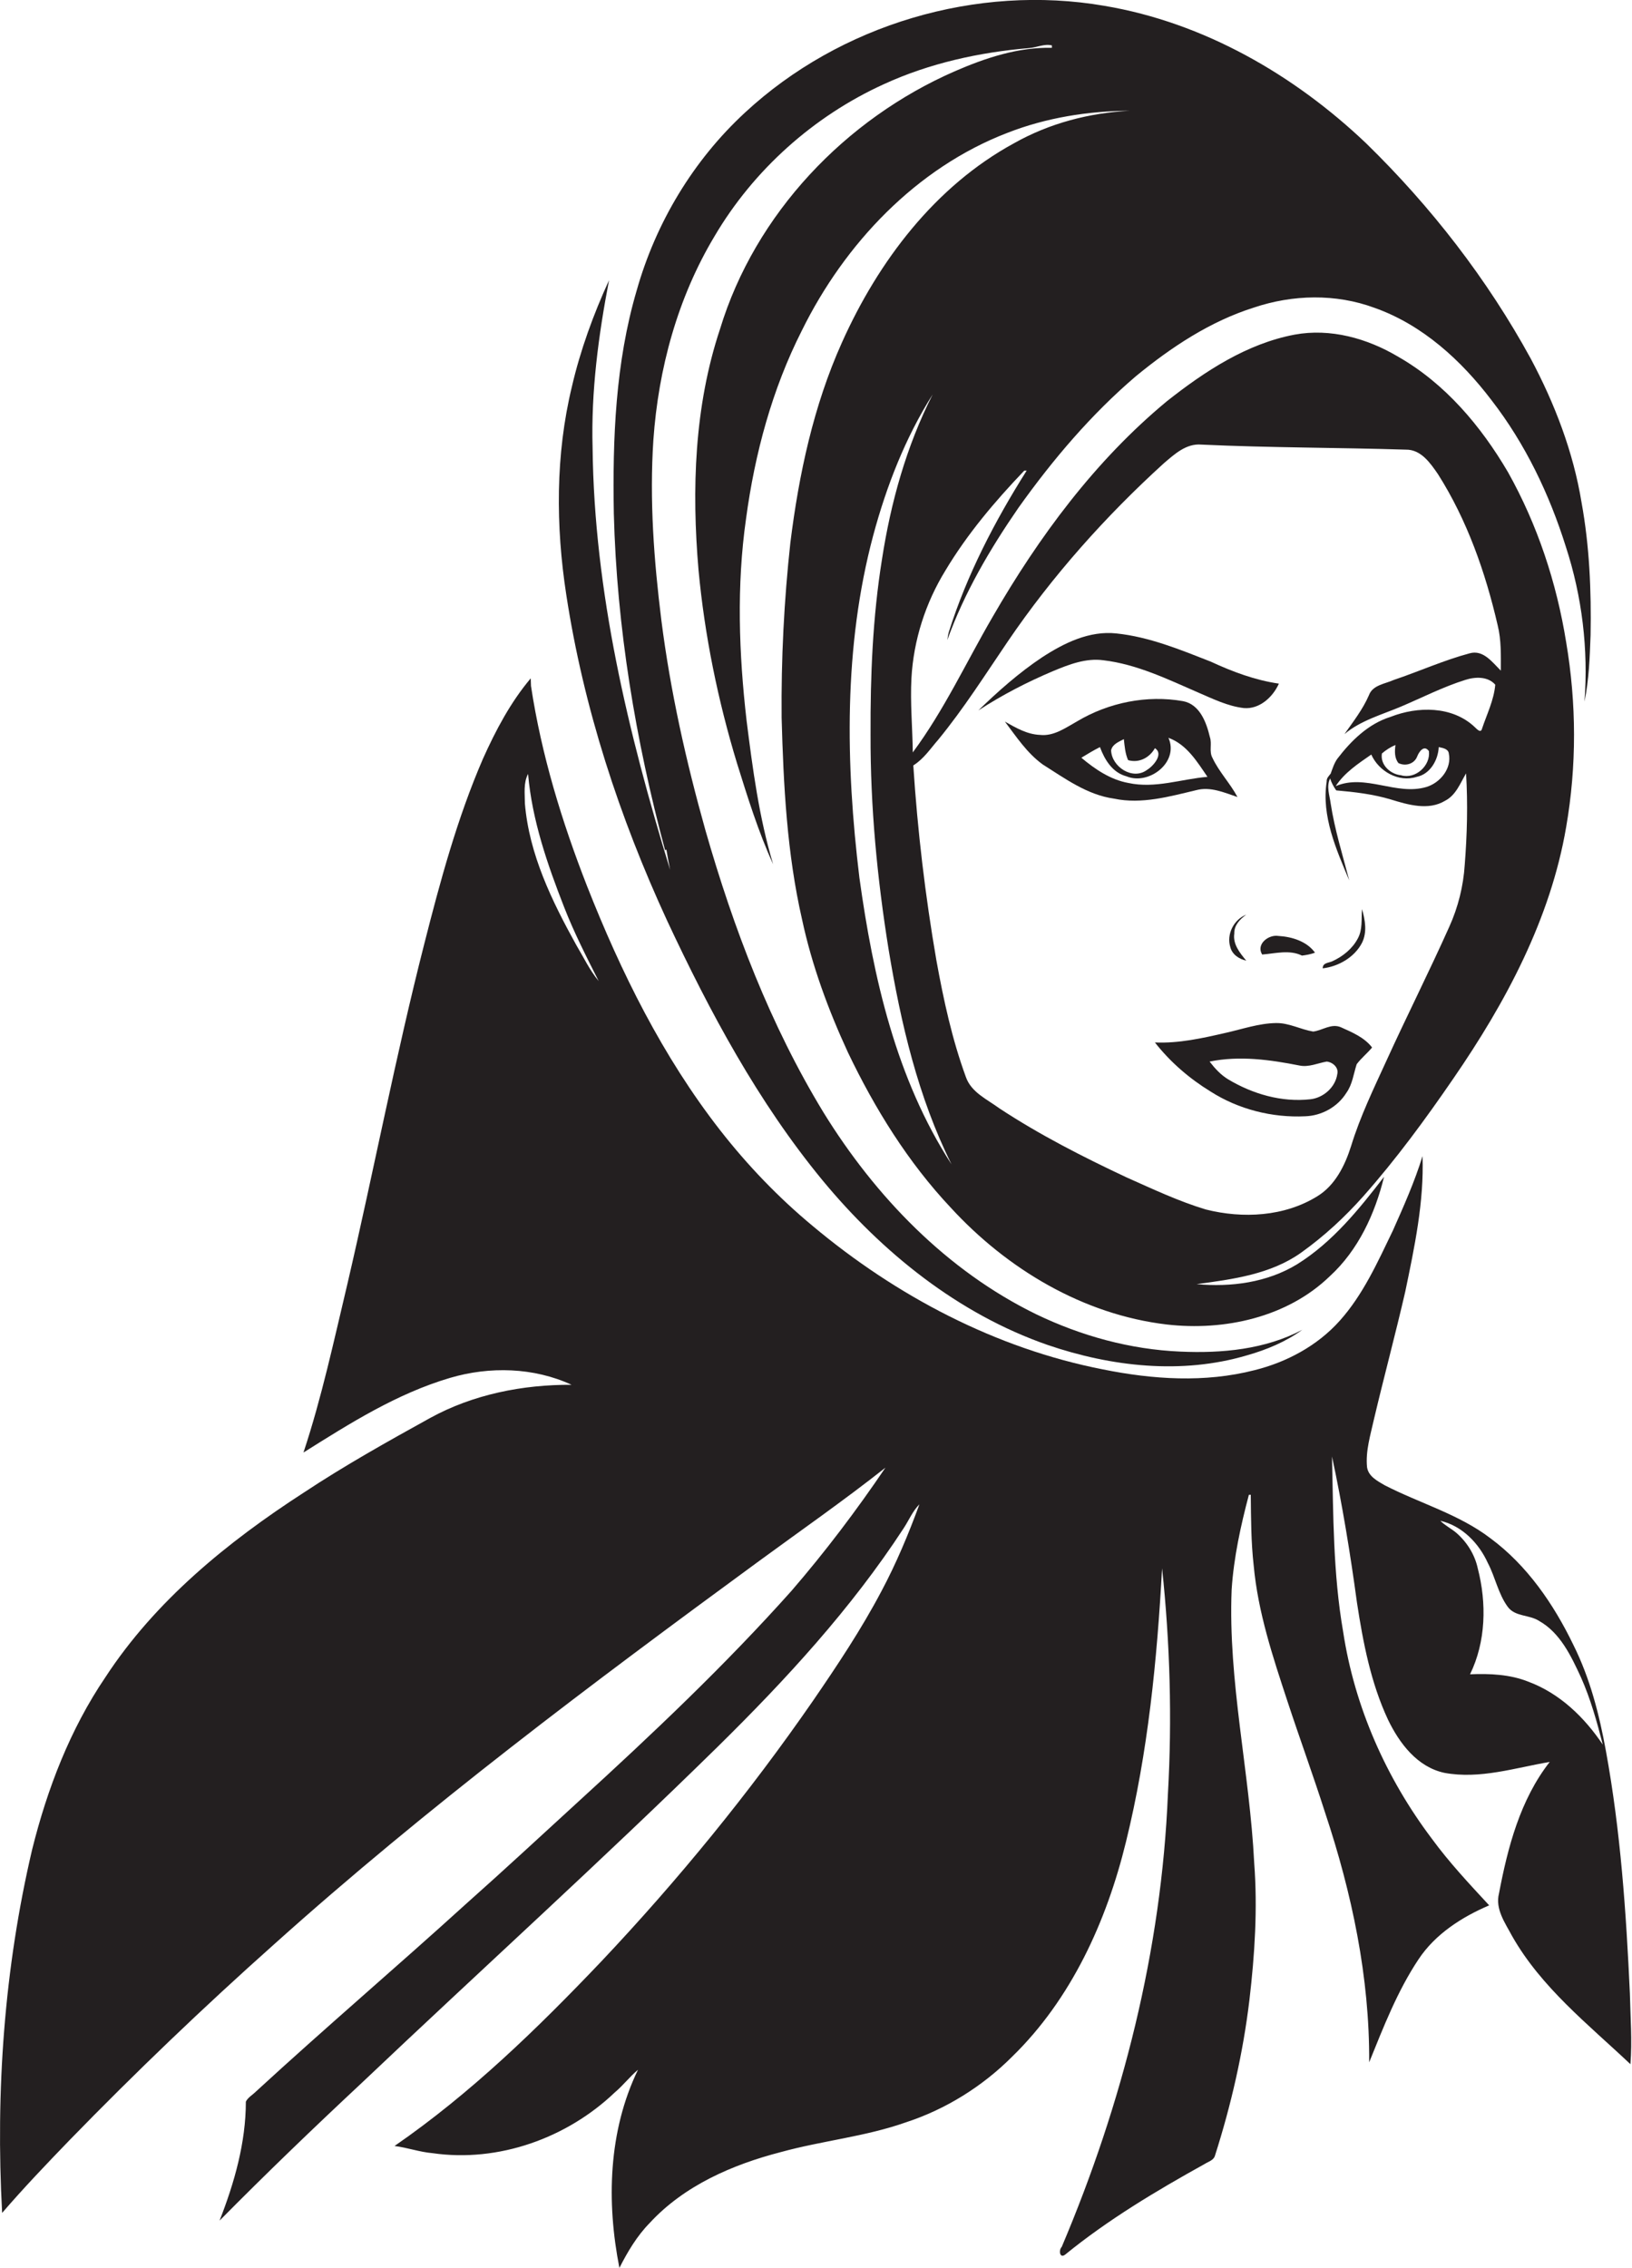
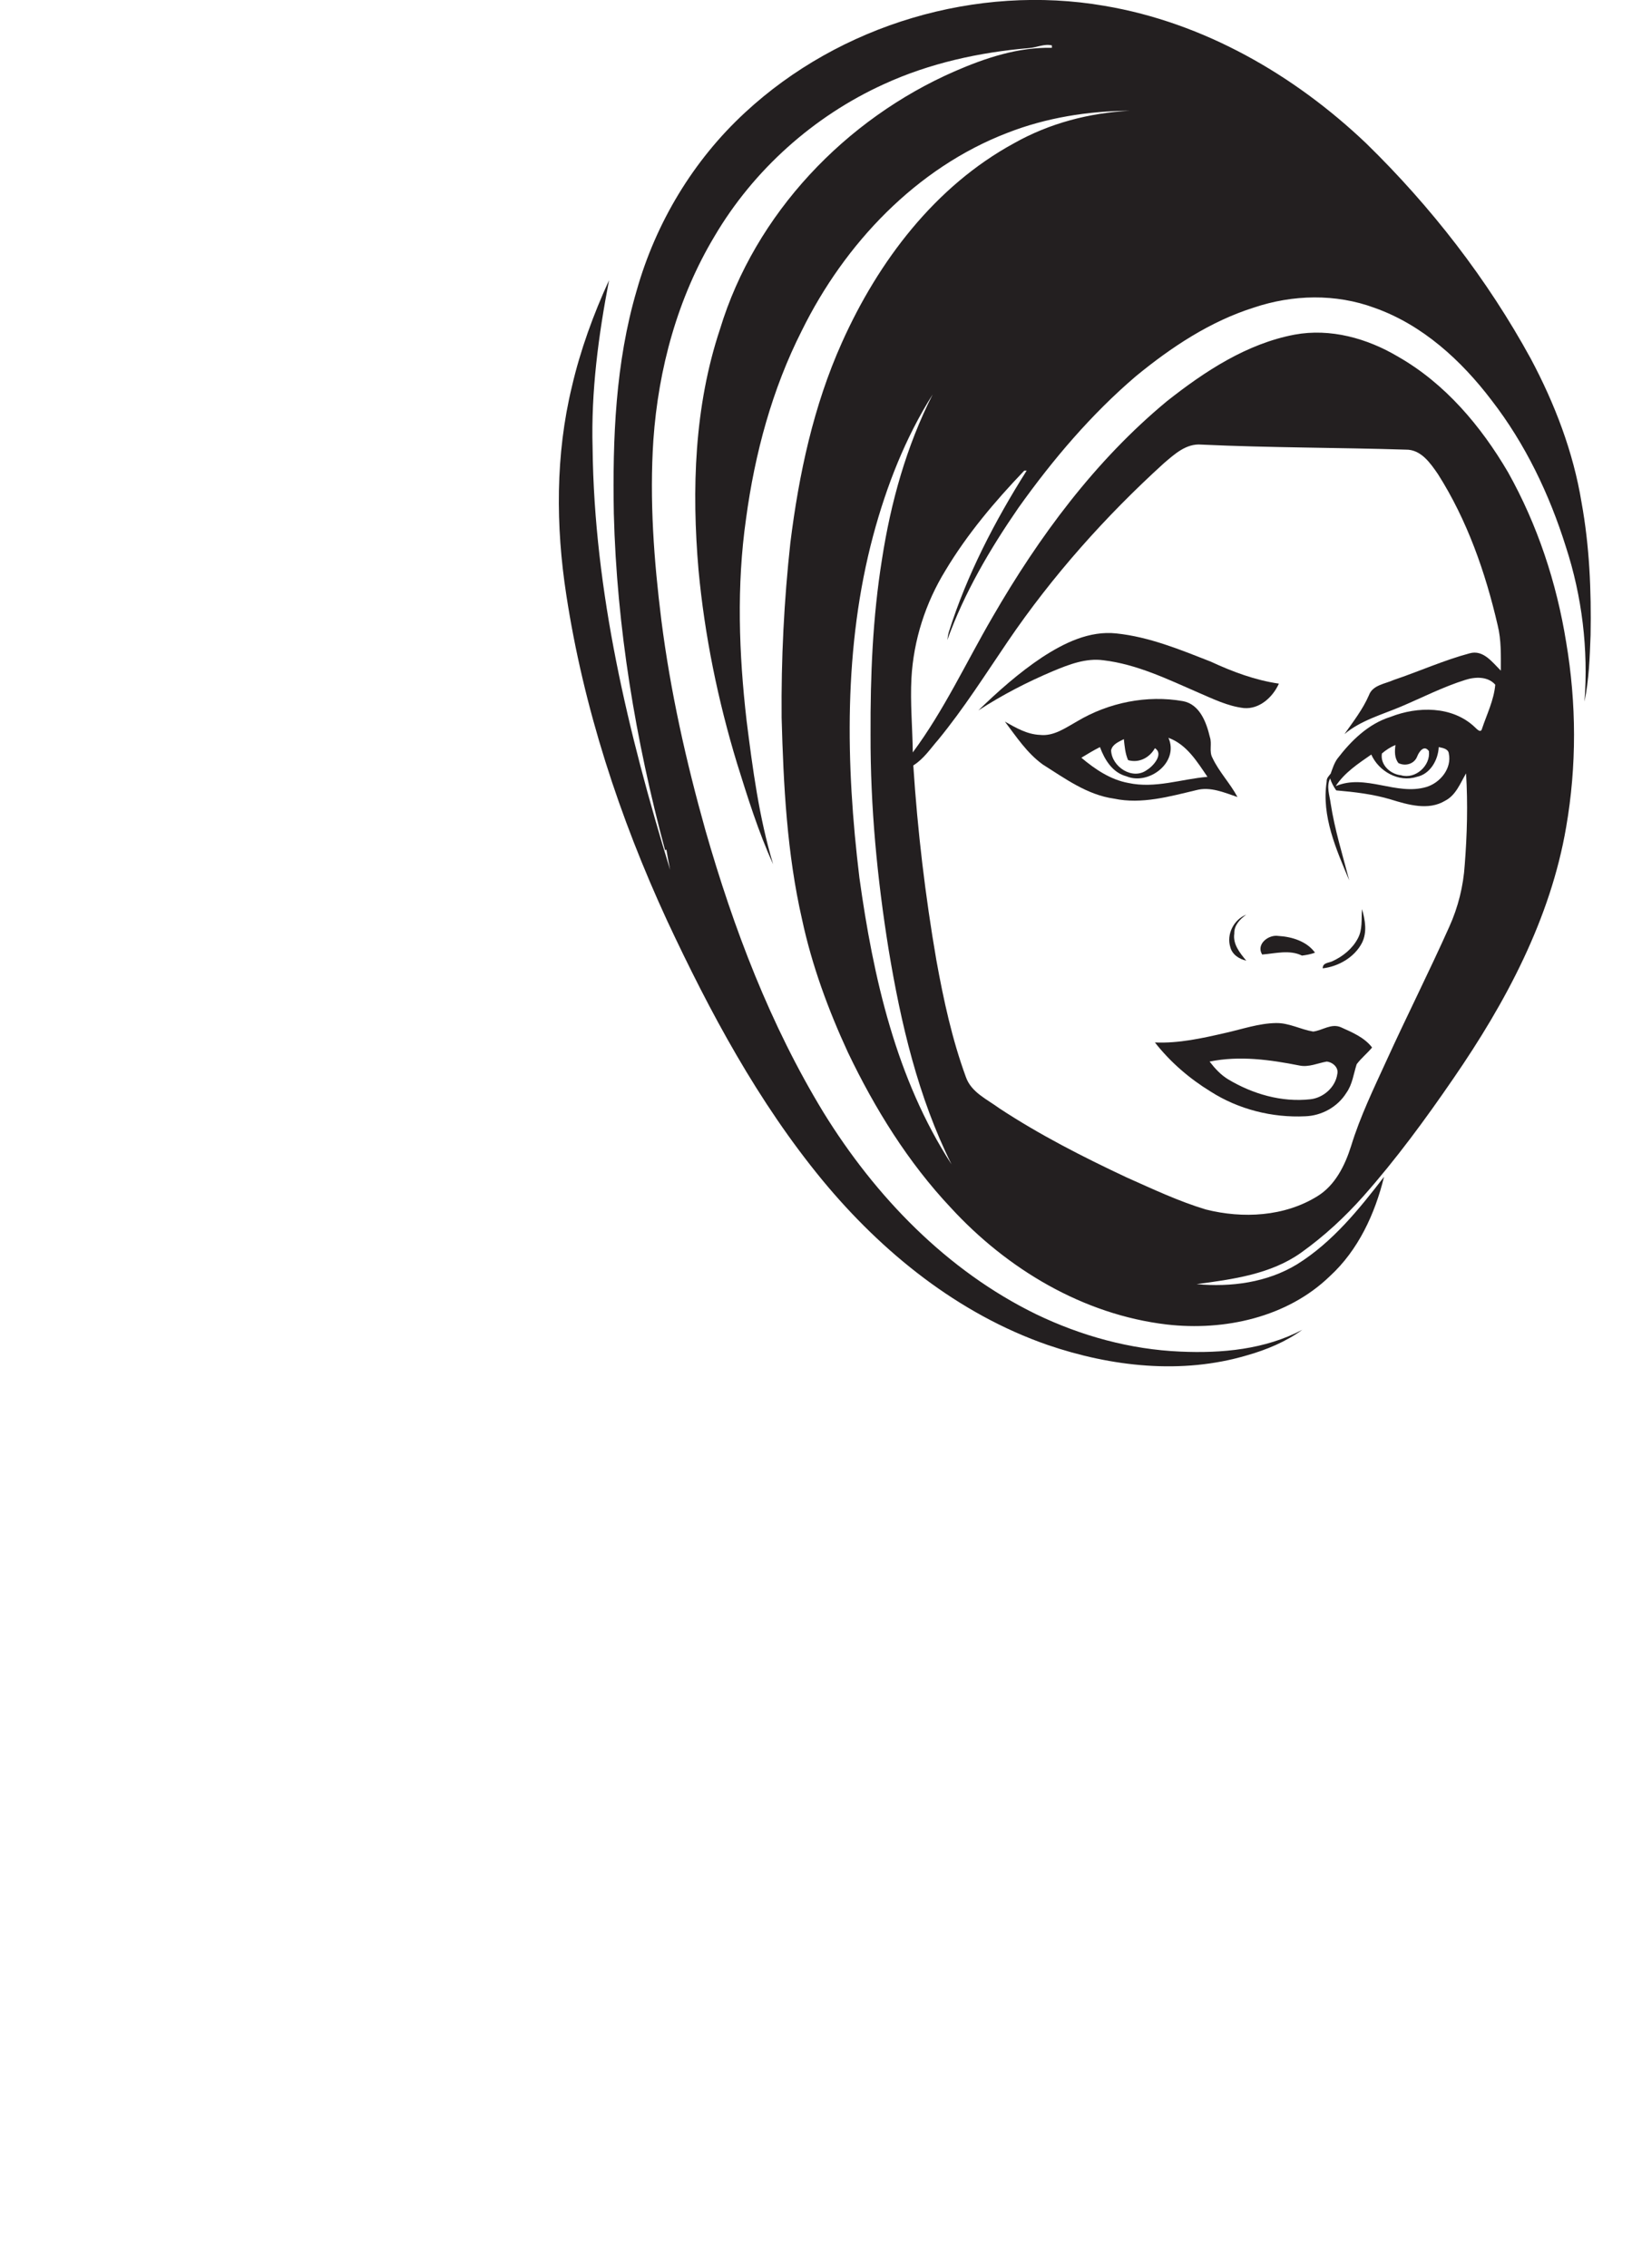
<svg xmlns="http://www.w3.org/2000/svg" version="1.1" id="Layer_1" x="0px" y="0px" viewBox="0 0 614.7 853.9" enable-background="new 0 0 614.7 853.9" xml:space="preserve">
  <g>
    <path fill="#231F20" d="M251.3,346.7c16.1,34.4,34.2,68.2,58.5,97.7c22.5,27.2,51.1,50.3,84.8,62c24,8.2,50.5,11.2,75.1,3.9   c7.4-2.1,14.6-5.1,20.8-9.6c-14,7.4-30.3,8.9-45.9,8.2c-18.9-0.8-37.4-5.9-54.4-14.1c-33.6-16.4-60.5-44.3-80-75.9   c-20.1-33-33.9-69.3-44.5-106.3c-7.3-26-13.2-52.3-16.6-79.1c-2.8-22.5-4.5-45.2-3-67.9c1.9-26.8,9.1-53.4,23-76.6   c14.7-25,37.4-45.3,63.8-57.3c17.2-7.9,35.9-12,54.7-13.6c2.9-0.2,5.7-1.7,8.6-1c0,0.2,0,0.7,0,0.9c-12.6-0.3-25,3.8-36.5,8.8   c-41.3,18-75.3,53.7-88.5,97.1c-9.7,29.1-10.7,60.4-8.1,90.7c2.3,24.7,7.3,49.1,14.5,72.8c4,12.8,8,25.7,13.6,38   c-5.3-17.6-7.7-35.9-10-54.1c-2.9-25.2-3.8-50.8-0.2-76c3.3-24.5,9.8-48.7,21-70.8c16.1-32.7,43.1-61.3,77.5-74.5   c14.6-5.7,30.3-8.2,46-8.3c-15.2,0.8-30.2,4.7-43.5,12.2c-29.8,16.2-51.2,44.5-64.9,75.1c-10.7,23.8-16.2,49.6-19.4,75.3   c-2.4,21.9-3.5,43.9-3.3,65.9c0.7,25.5,2,51.1,7.7,76c3.7,17.3,9.9,34.1,17.3,50.1c10.1,21.1,22.6,41.3,38.7,58.4   c21.2,23.1,49.9,40.3,81.4,44c21.7,2.5,45.4-2.7,61.4-18.2c10.7-9.8,17-23.5,20.4-37.4c-9.4,12.2-19.4,24.6-32.7,32.9   c-11.3,6.9-24.9,8.7-37.9,7.5c13.5-1.8,27.9-3.7,39.3-11.8c8.7-6.2,16.5-13.4,23.6-21.4c12.3-13.9,23.3-28.9,33.8-44.2   c19.7-28.6,36.6-60.1,42.5-94.7c4-23,3.9-46.6,0-69.6c-3.6-22.4-10.8-44.2-21.9-64c-10.2-17.4-23.7-33.4-41.4-43.5   c-11.6-6.9-25.5-10.8-39-8.3c-18,3.4-33.8,13.8-48,25c-27.1,22.4-48.3,51.1-65.8,81.4c-9.9,17-18.2,35-30,50.9   c-0.1-9.3-1-18.7-0.5-28c0.8-14.3,5.3-28.3,12.8-40.5c8.2-13.7,18.6-26,29.7-37.6l0.9,0c-12,19-22.5,39.2-29.3,60.7   c-0.3,1-0.4,2-0.6,3.1c6.4-17.8,16.1-34.3,26.8-49.8c12.9-18.1,27.4-35.2,44.3-49.6c13.3-10.9,27.9-20.6,44.4-25.8   c14.6-4.9,30.8-5.3,45.4,0.1c18.1,6.4,32.7,19.8,44.1,34.8c12.7,16.4,21.8,35.4,28,55.2c6.1,18.7,8.5,38.6,7,58.3   c1.7-8.3,2-16.7,2.3-25.1c0.3-16.7-0.4-33.4-3.4-49.9c-3.1-19-10.1-37.2-19.1-54.1c-16.4-30-37.6-57.3-62-81.1   C487.5,28.2,453.4,8.5,416,2.2c-48.1-8.3-99.6,7-135.4,40.2c-19.5,18-33.6,41.5-40.8,67c-8,27.2-9.1,55.8-8.6,84   c1.1,42.8,8.2,85.4,19.3,126.7l0.5-0.2c0.4,2.5,0.9,5,1.4,7.6c-15.8-51.5-28.6-104.7-29.2-158.9c-0.6-21.2,2.2-42.3,6.2-63.1   c-5.9,12.9-10.8,26.3-14,40.1c-6.2,25.6-6.1,52.5-2.1,78.4C219.8,266.5,233.3,307.7,251.3,346.7z M353.4,278.5   c9.6-11.7,17.7-24.5,26.2-37c16.8-24.7,36.8-47.1,58.8-67.1c4-3.4,8.4-7.5,14.1-7c25.7,1.2,51.4,1.1,77,1.9c5.7-0.1,9.2,5,12.1,9.2   c11,17.3,17.9,37,22.5,56.9c1.4,5.6,1.2,11.4,1.2,17.1c-3.2-3.1-6.6-8-11.8-6.5c-9.7,2.6-19,6.8-28.5,10c-3.3,1.5-8,1.9-9.4,5.8   c-2.3,5.3-5.9,9.9-9.2,14.6c6.2-5.2,14.1-7.3,21.4-10.4c8-3.4,15.8-7.4,24.1-10c3.7-1.2,8.5-1.4,11.3,1.8c-0.5,5.8-3.2,11.2-5,16.6   c-0.5,1.9-2.1-0.1-2.9-0.8c-8.4-7.8-21.3-7.7-31.5-3.7c-8.4,2.6-14.9,9-20.1,15.8c-1.2,1.7-1.8,3.7-2.5,5.6c-0.7,0.9-1.6,1.7-1.5,3   c-2,13,3.6,25.5,8.5,37.2c-2.5-9.6-5.5-19.2-7-29c-0.4-3.1-1.7-6.4-0.2-9.4c0.5,1.6,1.3,3.1,2.3,4.5c6.9,0.6,13.8,1.4,20.5,3.4   c6.5,2,14.2,4.3,20.5,0.5c4.1-2.1,5.7-6.6,7.9-10.3c0.7,11.5,0.4,23-0.5,34.4c-0.5,8-2.5,16-5.8,23.3c-7.6,17-16,33.6-23.7,50.5   c-4.8,10.5-9.9,21-13.3,32.1c-2.3,7.3-6,14.8-12.7,18.9c-12.4,7.7-28.1,8.5-42,5c-10.3-3.1-20-7.7-29.9-12.1   c-16.4-7.7-32.7-16-47.9-26c-4.6-3.4-10.6-6-12.6-11.8c-5.2-14.2-8.4-29-11.1-43.9c-4.2-24.3-7.1-48.8-8.7-73.4   C348,285.7,350.5,281.8,353.4,278.5z M526.7,287.3c2.6,1.3,6,0.4,7.1-2.5c0.7-1.8,2.6-4.5,4.4-2c0.7,5.5-5.1,10.7-10.5,9.1   c-4-0.4-7.9-3.9-7.2-8.2c1.5-1.3,3.2-2.4,5.1-3.2C525.3,282.9,525.2,285.3,526.7,287.3z M533.6,292.5c5.1-1,8.1-6.4,8.3-11.2   c1.4,0.3,3.6,0.6,3.8,2.4c1.2,5.6-3.2,11-8.4,12.6c-11.4,3.4-23-5.1-34.2-0.3c3.3-5.1,8.5-8.5,13.4-11.9   C519.3,290.4,526.8,294.7,533.6,292.5z M332.2,210.6c-3.5,21.8-4.4,43.8-4.3,65.9c-0.1,27.2,2.5,54.3,6.8,81   c4.6,27.8,11.1,55.6,23.7,80.9c-20.9-32.2-29.5-70.4-34.7-107.9c-5.2-42.8-6-87,5.2-128.9c5-18.6,12.1-36.8,22.4-53.1   C341.4,168,335.5,189.2,332.2,210.6z" />
    <path fill="#231F20" d="M415.6,248.6c12.6,1.5,24.1,7.1,35.6,12.1c5.6,2.4,11.2,5.2,17.3,5.9c5.9,0.5,10.9-4.1,13.2-9.2   c-9-1.3-17.5-4.5-25.7-8.3c-11.5-4.5-23.1-9.3-35.5-10.6c-10.2-1.1-19.7,3.6-28,9c-8.7,5.8-16.6,12.8-24,20   c8.9-5.8,18.4-10.7,28.1-14.8C402.6,250.2,409,247.7,415.6,248.6z" />
-     <path fill="#231F20" d="M613.9,750.5c-1.4-30.5-3.5-61-9-91.1c-2.5-13.8-6-27.5-12.3-40.1c-7.4-15.3-17.4-29.9-31.2-40.1   c-11.9-9.1-26.7-13.2-39.9-20c-2.7-1.6-6.1-3.3-6.6-6.8c-0.6-6.1,1.3-12.1,2.6-18c3.8-16.1,8.1-32,11.8-48.1   c3.5-16.8,7.1-33.8,6.5-51c-3,9.7-7.1,18.9-11.2,28.1c-5.7,11.8-11.2,24.1-20,33.9c-8.4,9.4-20,15.6-32.1,18.6   c-18.7,4.8-38.3,3.5-57.1-0.3c-40.4-7.9-77.9-27.7-109.3-54c-12.9-10.7-24.6-22.9-34.9-36.1c-21.6-27.7-37.3-59.4-50.1-91.9   c-9.5-24.3-17.2-49.5-21.1-75.3c0-0.7-0.1-2.2-0.1-2.9c-7.6,9-13.2,19.6-18,30.3c-9.7,22.4-16.1,46.1-22.1,69.7   c-10.8,42.3-19,85.3-28.9,127.8c-5.1,21.4-9.7,42.9-16.6,63.7c17.5-11,35.2-22.2,55.2-28.1c14.9-4.4,31.5-4,45.8,2.6   c-18.4-0.1-37.1,3.6-53.3,12.5c-16.1,8.9-32.2,17.9-47.6,28.1c-28.6,18.5-55.9,40.7-74.7,69.5c-13.3,19.6-21.9,42-27.6,64.9   c-10.5,44.7-13.8,91-11.3,136.8c8.1-9.4,16.7-18.4,25.3-27.3c24.8-25.5,50.5-50.1,77.1-73.8c57.6-51.7,119.7-98.2,182.1-143.9   c16.1-11.8,32.5-23.2,48.2-35.6c-10.9,16.1-22.7,31.7-35.4,46.4c-25,28-52.3,53.8-80,79.1c-14.1,12.9-28.1,25.9-42.4,38.6   c-26.2,23.8-53.2,46.8-79.3,70.8c-1.3,1.3-3,2.2-3.8,3.8c0,15.4-4.3,30.5-9.9,44.8c17.5-17.7,35.4-34.9,53.5-51.8   c44.6-42.3,90.3-83.6,134.2-126.7c25.6-25.2,50.2-51.9,69.9-82.1c2-3,3.4-6.5,6-9.1c-4.1,11.2-8.7,22.2-14.3,32.7   c-7.6,14.4-16.6,27.9-25.8,41.3c-24,34.7-50.8,67.5-79.8,98.2c-24,25.2-49.1,49.6-77.8,69.4c4.8,0.6,9.5,2.3,14.3,2.7   c24.9,3.6,50.7-5.7,68.7-22.9c3.1-2.6,5.6-5.9,8.7-8.5c-11.2,23.1-11.9,49.8-7,74.6c3.1-6.1,6.6-12,11.4-16.9   c13-14.1,31.2-22,49.4-26.7c15.6-4.3,31.8-5.8,47.1-11.2c15-4.9,28.8-13.5,40-24.7c22.3-21.7,35.6-51,42.9-80.9   c8.3-33.7,11.7-68.4,13.6-103c3,28.2,3.8,56.6,2.2,84.9c-2.4,58.8-17.1,116.6-40,170.6c-1.2,1.2-0.8,4.5,1.3,2.9   c16.2-13.2,34.3-24,52.5-34.1c1.4-0.9,3.4-1.4,3.9-3.1c6.1-19.1,10.6-38.7,13-58.7c2-17.1,3.1-34.3,1.8-51.5   c-1.7-34.4-9.9-68.4-8.5-103c0.8-12.1,3.4-24,6.5-35.7l0.7,0c0.1,8.9,0.1,17.8,1.1,26.6c1.6,17.6,7.2,34.4,12.7,51.1   c4.6,14,9.7,27.9,14.2,42c10.1,30.3,16.8,62,16.6,94c5.4-13.3,10.6-26.8,18.6-38.8c6.3-9.5,16.3-15.9,26.6-20.3   c-7.5-8.1-15.1-16.2-21.6-25.1c-17.2-22.8-29.1-49.6-33.4-77.9c-3.8-21.8-3.7-44-4.2-66c3.9,18.2,6.9,36.6,9.4,55   c2.3,15,5.2,30.2,11.7,44.1c4.3,8.9,11,17.8,21.2,20c13.4,2.5,26.7-1.9,39.7-4.1c-11.1,14.2-15.8,32.1-19.1,49.5   c-1.5,5.9,2.3,11.1,4.9,16c11,19.4,28.7,33.3,44.6,48.3C614.8,768.4,614.1,759.4,613.9,750.5z M217.1,355.9   c-9.2-16.6-17.8-34.2-19.4-53.4c0-3.7-0.6-7.7,1.2-11.1c1.5,17.4,7.3,34.1,13.6,50.2c3.7,9.5,8.4,18.7,13,27.8   C222.1,365.3,219.8,360.4,217.1,355.9z M575.7,633.2c-7-2.8-14.6-3.1-22-2.8c6-12.3,6.3-26.8,2.9-39.9c-1.1-5.1-4-9.8-8-13.3   c-2-1.7-4.3-2.8-6.1-4.6c8.2,1.9,14.5,8.4,17.9,15.9c2.8,5.3,3.9,11.6,7.5,16.5c2.8,3.8,8.1,2.9,11.8,5.3   c8,4.5,12.1,13.3,15.8,21.3c3.6,8.1,6,16.7,8.2,25.3C596.8,646.6,587.5,637.6,575.7,633.2z" />
    <path fill="#231F20" d="M466.1,300.1c-2.7-5.1-6.9-9.4-9.4-14.7c-1.4-2.5-0.1-5.3-1-7.9c-1.3-5.5-3.8-12.3-10.1-13.5   c-13.6-2.4-28,0.5-39.9,7.6c-4.3,2.4-8.8,5.7-14,5.1c-4.9-0.2-9.1-2.7-13.2-5c4.3,5.7,8.3,11.8,14.2,16.1   c8.4,5.3,16.8,11.5,26.9,12.9c10.4,2.2,20.9-0.8,31-3.2C455.9,296.1,461.1,298.4,466.1,300.1z M423.3,278.3   c0.3,2.7,0.5,5.4,1.6,7.9c4.1,1.2,8.1-0.9,10.1-4.5c3.4,2.1-0.5,6.7-3,8.2c-5.4,4-13.3-1.2-13.5-7.4   C419,280.2,421.4,279.3,423.3,278.3z M425,294.8c-6.7-1.2-12.6-5.2-17.7-9.5c2.3-1.4,4.6-2.8,7-4c1.8,4.8,4.7,9.6,10,11   c8.4,3.5,19.9-5.3,15.8-14.5c6.9,2.5,10.8,9,14.7,14.7C445,293.3,435.1,297,425,294.8z" />
    <path fill="#231F20" d="M513,355c2-4,1.2-8.6,0-12.7c-0.3,3.7,0.3,7.7-1.6,11.1c-2,3.8-5.6,6.7-9.5,8.5c-1.4,0.7-3.7,0.5-3.7,2.7   C504.2,363.9,510.2,360.4,513,355z" />
    <path fill="#231F20" d="M469.4,344.4c-4.7,1.8-7.5,7.4-6,12.2c0.7,2.8,3.3,4.5,6,5.1c-2.4-2.9-5.1-6.2-4.5-10.2   C464.8,348.4,467,346.1,469.4,344.4z" />
    <path fill="#231F20" d="M475.4,359.4c5-0.4,10.3-1.9,15,0.4c1.6-0.2,3.3-0.5,4.9-1.1c-3.1-4.3-8.7-6-13.8-6.3   C477.8,351.8,473,355.5,475.4,359.4z" />
    <path fill="#231F20" d="M494.6,388.4c-4.8-0.8-9.1-3.3-14-3.2c-6.5,0.1-12.7,2.3-19,3.7c-8.7,2-17.6,4-26.6,3.6   c5.8,7.4,13,13.6,21,18.5c10.5,6.7,23.2,9.9,35.6,9.3c6.2-0.2,12.2-3.5,15.5-8.8c2.3-3.2,2.7-7.1,3.9-10.8c1.7-2.3,4-4.1,5.8-6.3   c-2.9-3.8-7.5-5.7-11.7-7.6C501.4,385.2,498.1,388,494.6,388.4z M503.7,404.4c-0.7,5-5.3,9-10.2,9.5c-10.8,1.2-21.7-2-30.9-7.5   c-2.8-1.7-5-4.1-7-6.7c11.3-2.3,22.8-0.7,33.9,1.5c3.5,0.7,6.8-0.9,10.2-1.5C501.9,399.9,504.3,401.9,503.7,404.4z" />
  </g>
</svg>